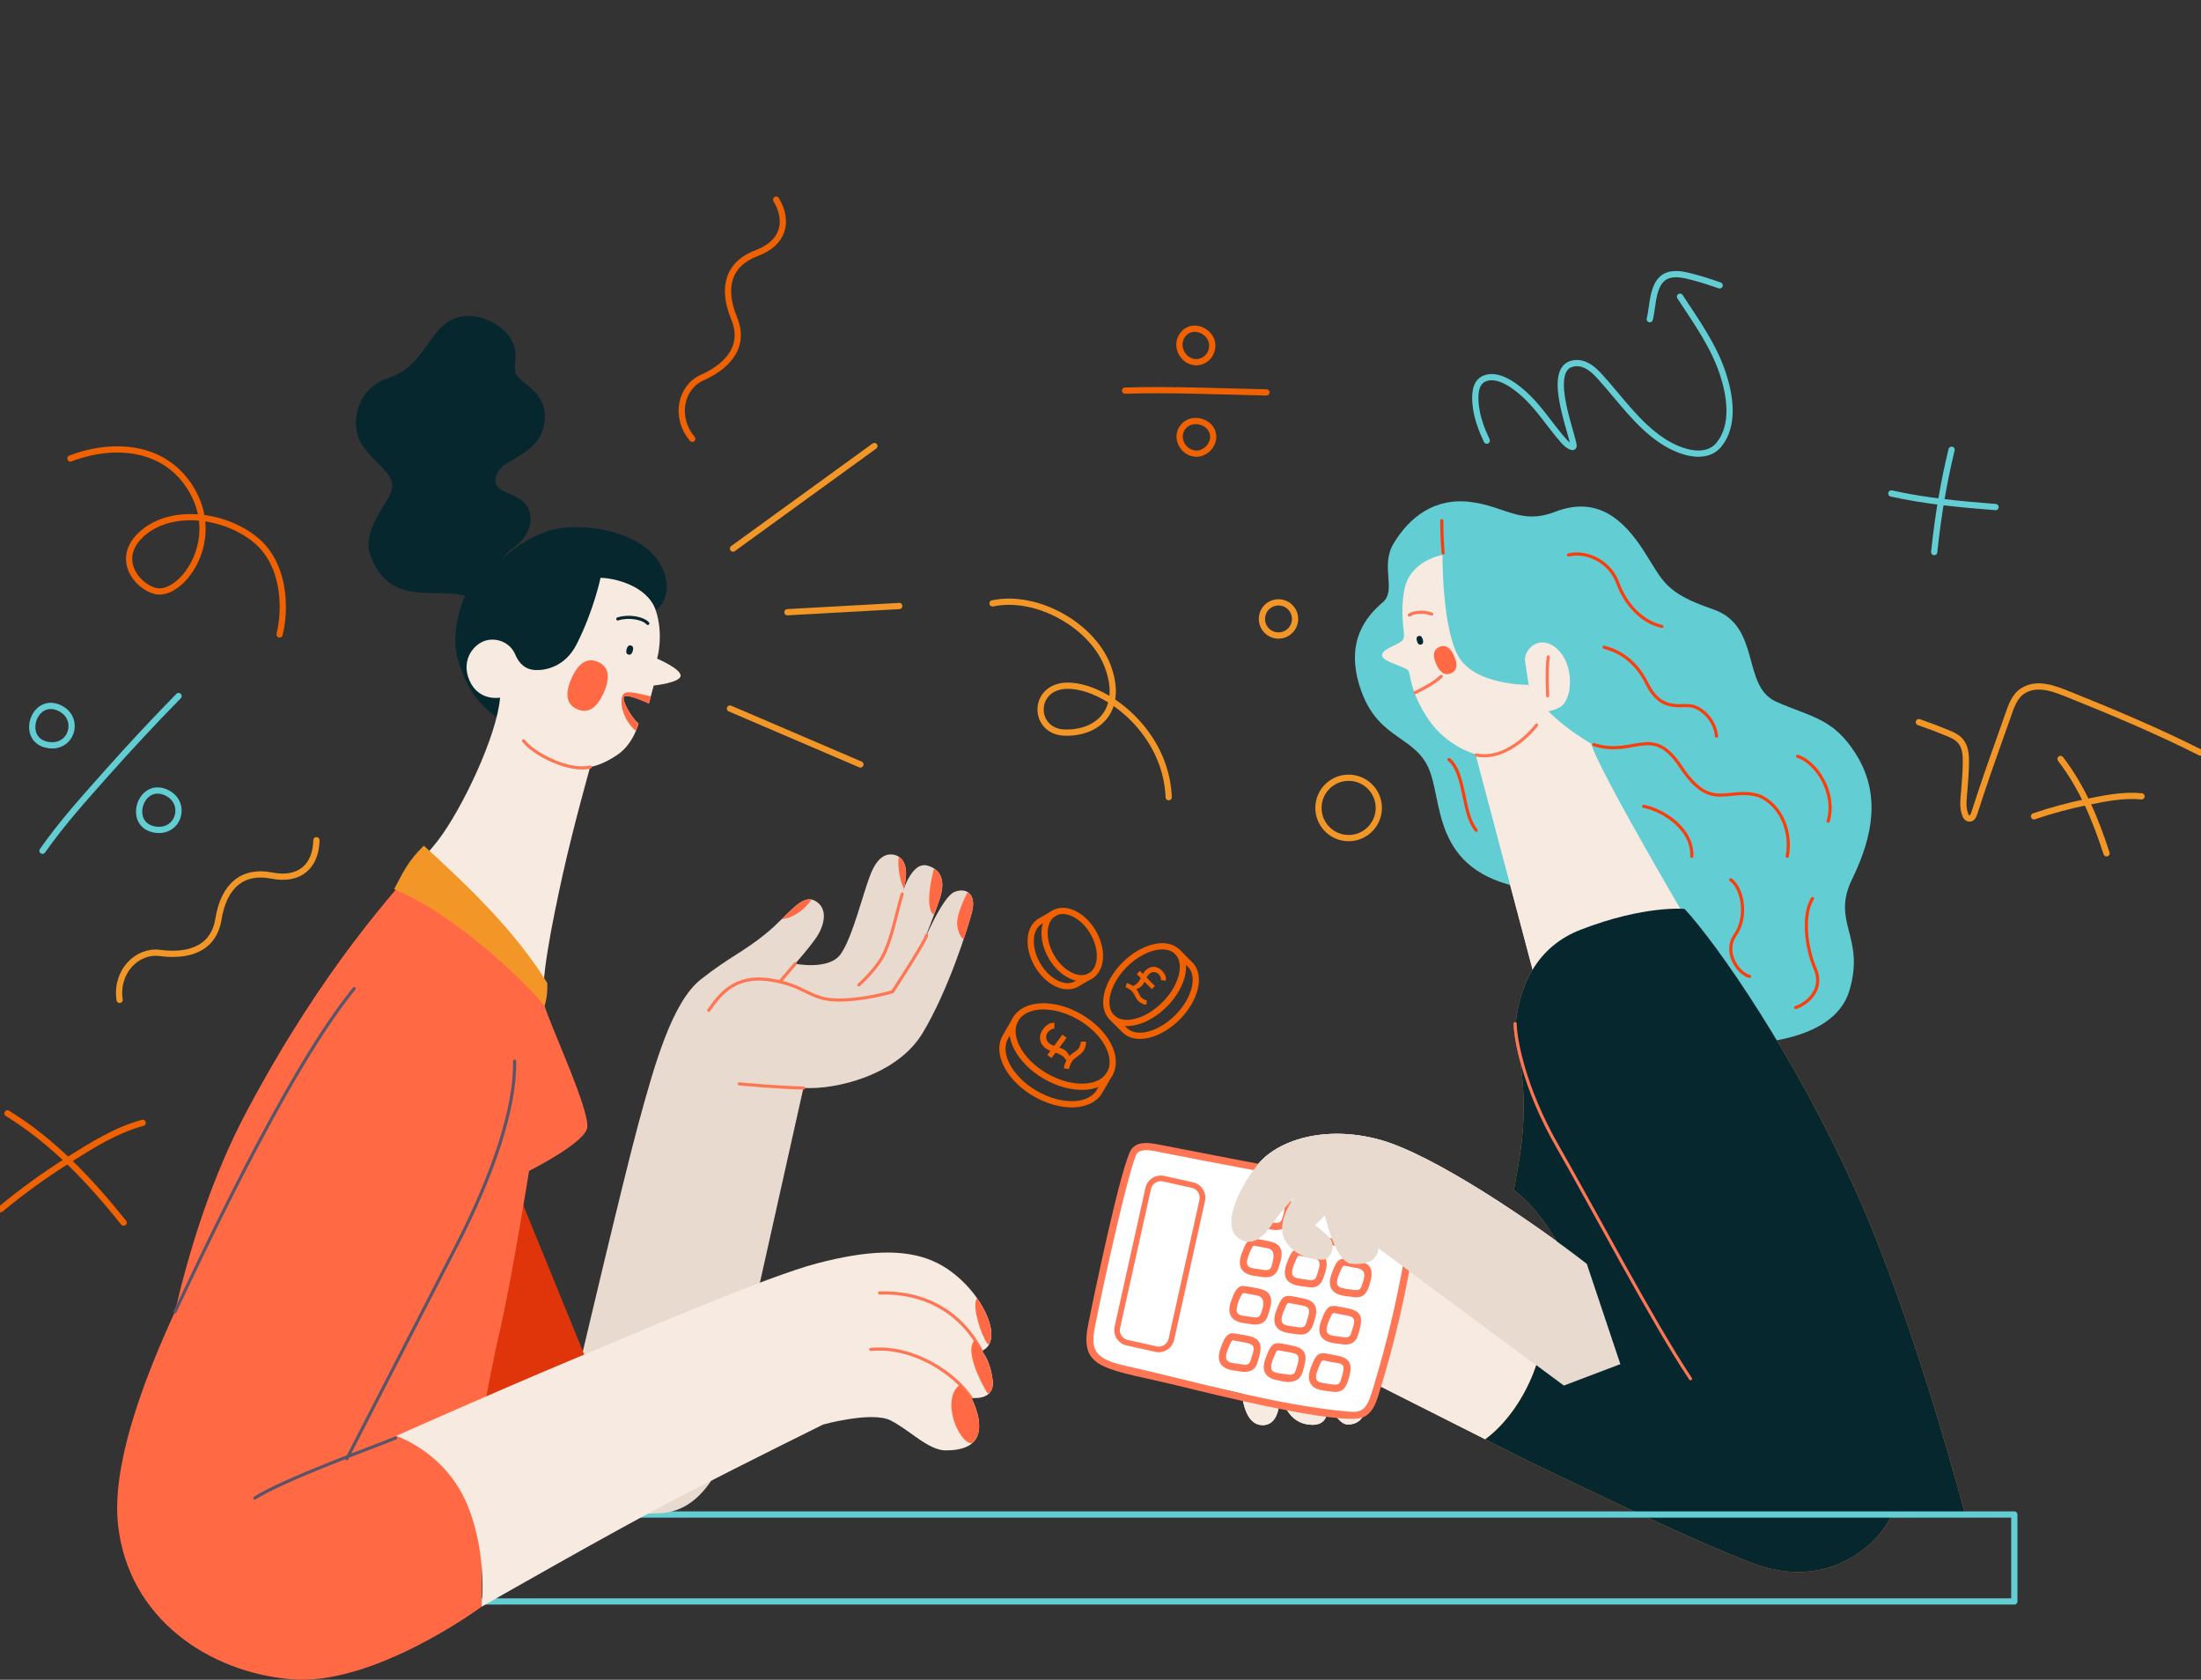
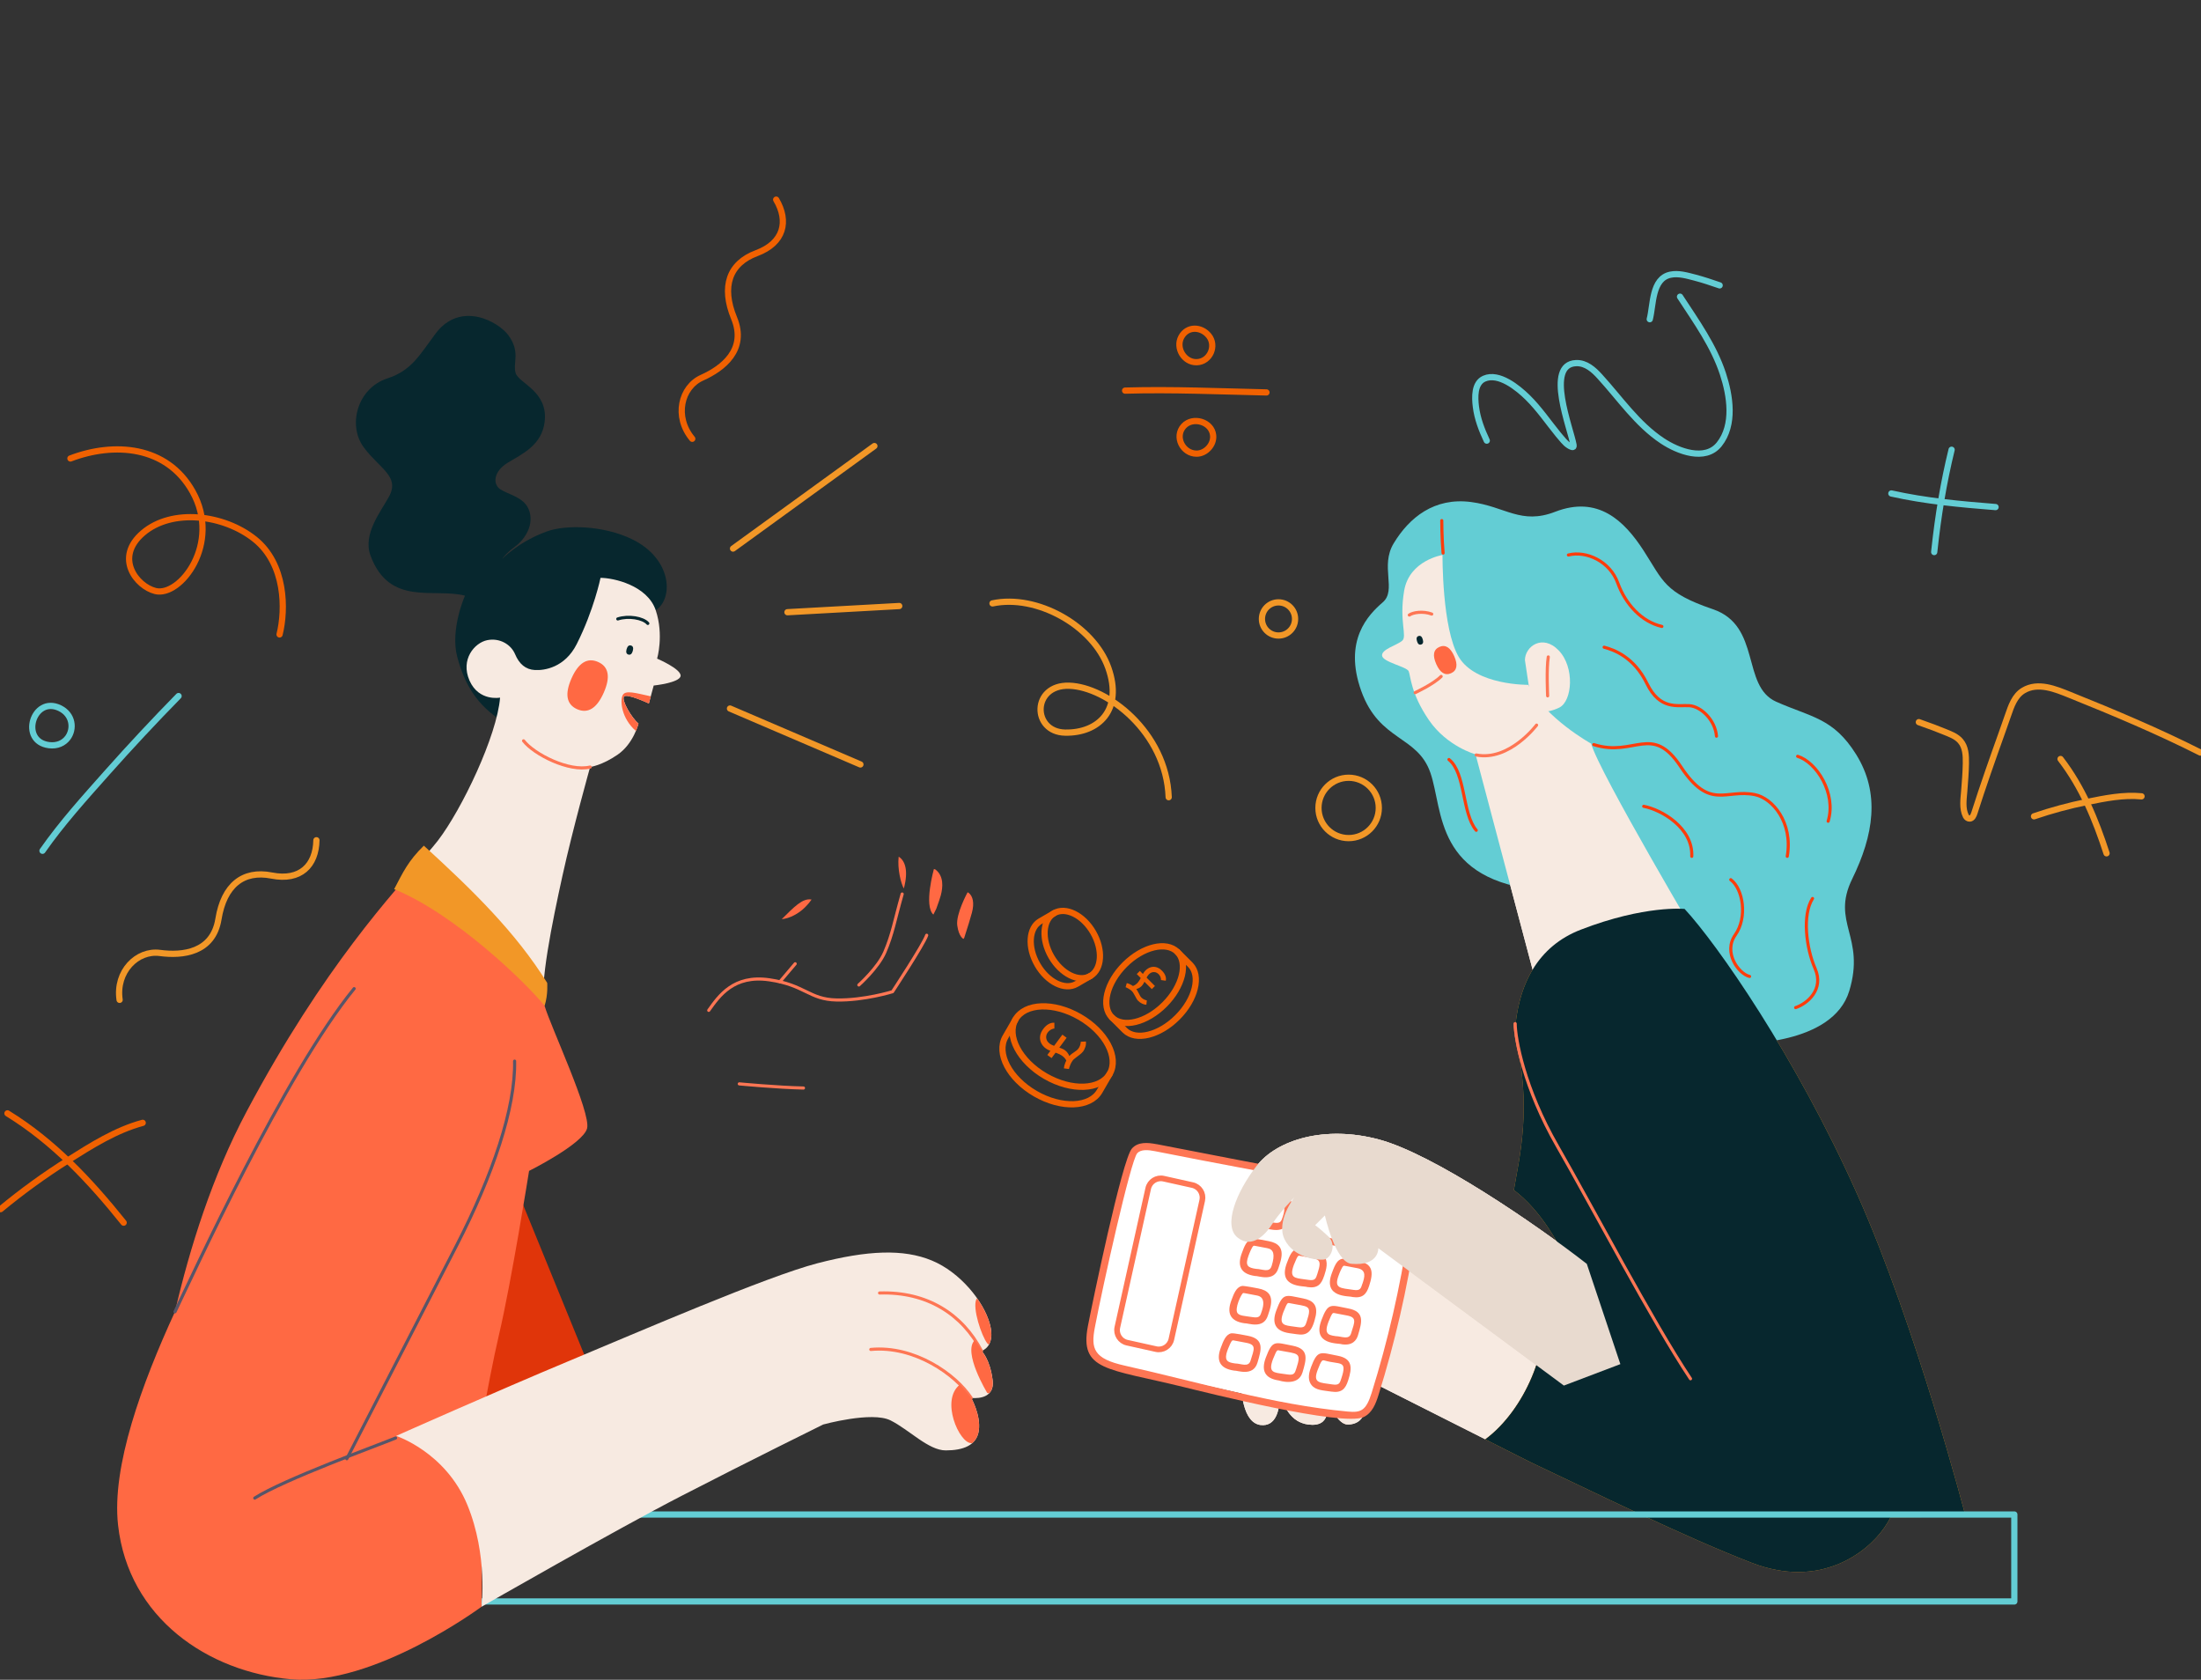
<svg xmlns="http://www.w3.org/2000/svg" width="363" height="277" viewBox="0 0 363 277" fill="none">
  <rect x="0" y="0" width="363" height="277" fill="#333333" stroke="none" />
  <g clip-path="url(#clip0_123_3347)">
    <path d="M208.34 235.015C210.679 234.943 211.138 232.025 211.089 229.476C211.62 231.84 212.858 234.517 215.728 234.91C219.562 235.433 219.136 231.944 218.613 229.983C219.273 231.816 220.655 234.967 222.367 234.91C225.687 234.806 225.687 231.052 225.261 227.411L244.971 237.354C251.515 232.483 255.679 222.306 254.457 215.305C246.571 211.591 234.538 206.744 225.478 206.744C210.776 206.744 205.559 215.152 204.835 223.343C204.112 231.534 205.696 235.103 208.34 235.015Z" fill="#F7EAE1" />
    <path d="M213.429 230.088C214.168 232.306 214.442 233.785 214.546 234.581C213.027 233.938 212.102 232.539 211.548 231.036V230.948L210.969 228.697L210.865 226.607C210.865 226.607 212.255 226.551 213.437 230.088H213.429Z" fill="#F2C1B4" />
    <path d="M237.512 225.707C239.465 226.953 240.084 231.848 239.779 234.661C238.227 233.713 237.327 230.843 237.512 225.707Z" fill="#F2C1B4" />
    <path d="M222.03 234.878C220.591 234.573 219.417 232.113 218.766 230.385L218.139 227.467C220.478 227.764 221.66 232.644 222.03 234.878Z" fill="#F2C1B4" />
-     <path d="M218.943 230.304C217.553 225.698 216.266 221.092 217.657 217.668C219.048 214.243 224.723 214.452 224.723 214.452" stroke="#FE7654" stroke-width="0.514" stroke-linecap="round" stroke-linejoin="round" />
+     <path d="M218.943 230.304C219.048 214.243 224.723 214.452 224.723 214.452" stroke="#FE7654" stroke-width="0.514" stroke-linecap="round" stroke-linejoin="round" />
    <path d="M211.121 229.662C210.157 222.596 209.835 217.885 212.303 215.209C214.763 212.532 217.231 211.993 217.231 211.993" stroke="#FE7654" stroke-width="0.514" stroke-linecap="round" stroke-linejoin="round" />
    <path d="M261.692 208.408C253.018 201.664 236.395 190.337 227.48 187.926C218.565 185.514 210.615 187.926 207.239 192.267C203.863 196.607 201.701 202.146 204.104 204.075C206.516 206.004 208.766 203.536 209.836 201.824C210.905 200.112 213.477 197.435 213.477 197.435C213.477 197.435 210.374 201.398 211.869 204.397C213.372 207.395 217.118 207.821 218.292 207.716C219.474 207.612 220.543 205.257 219.04 203.858C217.536 202.467 216.901 202.041 216.901 202.041L218.509 200.434C218.509 200.434 220.213 208.175 222.898 208.408C227.48 208.81 227.319 205.835 227.319 205.835L257.922 228.488L267.238 224.951L261.7 208.408H261.692Z" fill="#E8DACF" />
    <path d="M237.898 91.52C237.898 91.52 232.44 92.38 231.58 97.412C230.72 102.445 232.118 104.912 231.258 105.66C230.398 106.407 227.834 107.051 227.938 108.12C228.043 109.189 232.006 109.936 232.327 110.692C232.649 111.44 232.649 114.333 235.647 118.722C238.646 123.111 243.356 124.398 243.356 124.398L252.89 160.378L269.891 165.514L281.217 156.841C281.217 156.841 263.629 127.203 262.423 122.629C262.423 122.629 254.924 118.505 252.038 112.935C252.038 112.935 243.364 113.039 240.583 108.329C237.802 103.618 237.906 91.512 237.906 91.512L237.898 91.52Z" fill="#F7EAE1" />
    <path d="M239.313 111.022C240.294 110.588 240.47 109.639 239.835 108.2C239.2 106.761 238.38 106.247 237.392 106.681C236.411 107.115 236.234 108.064 236.869 109.503C237.504 110.941 238.324 111.456 239.313 111.022Z" fill="#FF6943" />
    <path d="M251.499 108.867C251.499 106.617 254.393 104.478 257.07 107.26C259.746 110.041 259.32 115.612 257.174 116.681C255.036 117.75 252.785 117.428 252.785 117.428L251.499 108.859V108.867Z" fill="#F7EAE1" />
    <path d="M208.34 235.015C210.679 234.943 211.138 232.025 211.089 229.476C211.62 231.84 212.858 234.517 215.728 234.91C219.562 235.433 219.136 231.944 218.613 229.983C219.273 231.816 220.655 234.967 222.367 234.91C225.687 234.806 225.687 231.052 225.261 227.411L244.971 237.354C251.515 232.483 255.679 222.306 254.457 215.305C246.571 211.591 234.538 206.744 225.478 206.744C210.776 206.744 205.559 215.152 204.835 223.343C204.112 231.534 205.696 235.103 208.34 235.015Z" fill="#F7EAE1" />
    <path d="M254.457 215.305C259.28 217.58 262.552 219.428 262.656 219.485C262.552 219.203 258.669 202.998 249.674 196.254C250.534 191.004 252.777 182.548 249.811 170.555C250.269 162.291 253.685 156.021 260.703 153.312C271.306 149.212 277.833 149.888 277.833 149.888C283.186 155.667 296.144 174.196 306.265 196.848C316.056 218.761 324.199 250.127 324.199 250.127L311.803 250.224C311.49 250.811 311.144 251.389 310.758 251.944C307.889 256.092 300.156 262.064 288.91 257.724C277.664 253.383 262.407 245.835 252.528 241.181L244.956 237.362C251.499 232.491 255.663 222.314 254.441 215.313L254.457 215.305Z" fill="#F29727" />
    <path d="M218.943 230.304C217.553 225.698 216.266 221.092 217.657 217.668C219.048 214.243 224.723 214.452 224.723 214.452" stroke="#FE7654" stroke-width="0.482" stroke-linecap="round" stroke-linejoin="round" />
    <path d="M211.121 229.662C210.157 222.596 209.835 217.885 212.303 215.209C214.763 212.532 217.231 211.993 217.231 211.993" stroke="#FE7654" stroke-width="0.482" stroke-linecap="round" stroke-linejoin="round" />
    <path d="M213.268 197.749C215.945 193.143 217.978 190.249 221.194 190.04" stroke="#FE7654" stroke-width="0.482" stroke-linecap="round" stroke-linejoin="round" />
    <path d="M218.509 200.217C217.544 196.471 218.404 193.151 219.9 192.612" stroke="#FE7654" stroke-width="0.482" stroke-linecap="round" stroke-linejoin="round" />
    <path d="M237.681 111.544C236.395 112.831 233.396 114.221 233.396 114.221" stroke="#FE7654" stroke-width="0.482" stroke-linecap="round" stroke-linejoin="round" />
    <path d="M255.349 108.33C255.028 110.259 255.245 114.752 255.245 114.752" stroke="#FE7654" stroke-width="0.482" stroke-linecap="round" stroke-linejoin="round" />
    <path d="M278.806 227.362C272.544 217.965 262.424 198.689 256.877 189.051C251.33 179.413 249.892 171.222 249.892 168.81" stroke="#FE7654" stroke-width="0.482" stroke-linecap="round" stroke-linejoin="round" />
    <path d="M243.46 124.502C248.919 125.571 253.42 119.575 253.42 119.575" stroke="#FE7654" stroke-width="0.482" stroke-linecap="round" stroke-linejoin="round" />
    <path d="M236.129 101.263C234.682 100.724 233.026 100.997 232.432 101.423" stroke="#FE7654" stroke-width="0.482" stroke-linecap="round" stroke-linejoin="round" />
    <path d="M238.967 125.25C241.748 127.5 241.105 134.14 243.469 136.921" stroke="#FD3C0B" stroke-width="0.482" stroke-linecap="round" stroke-linejoin="round" />
    <path d="M227.343 205.618C226.379 204.115 224.988 200.208 224.988 200.208C224.988 200.208 226.113 202.781 231.363 205.827" stroke="#FE7654" stroke-width="0.482" stroke-linecap="round" stroke-linejoin="round" />
    <path d="M234.377 106.287C234.698 106.198 234.787 105.909 234.65 105.443C234.514 104.977 234.288 104.784 233.967 104.88C233.645 104.969 233.557 105.258 233.694 105.724C233.83 106.19 234.055 106.383 234.377 106.287Z" fill="#07272E" />
    <path d="M241.837 116.825C247.054 119.398 253.051 118.988 253.742 112.509" stroke="#07272E" stroke-width="0.965" stroke-linecap="round" stroke-linejoin="round" />
    <path d="M237.021 115.339C237.021 116.914 238.3 118.192 239.875 118.192C241.451 118.192 242.729 116.914 242.729 115.339C242.729 113.763 241.451 112.485 239.875 112.485C238.3 112.485 237.021 113.763 237.021 115.339Z" fill="#07272E" />
    <path d="M251.74 110.805C251.74 112.268 252.713 113.457 253.911 113.457C255.108 113.457 256.081 112.268 256.081 110.805C256.081 109.342 255.108 108.152 253.911 108.152C252.713 108.152 251.74 109.342 251.74 110.805Z" fill="#07272E" />
    <path d="M261.692 208.408C253.018 201.664 236.395 190.337 227.48 187.926C218.565 185.514 210.615 187.926 207.239 192.267C203.863 196.607 201.701 202.146 204.104 204.075C206.516 206.004 208.766 203.536 209.836 201.824C210.905 200.112 213.477 197.435 213.477 197.435C213.477 197.435 210.374 201.398 211.869 204.397C213.372 207.395 217.118 207.821 218.292 207.716C219.474 207.612 220.543 205.257 219.04 203.858C217.536 202.467 216.901 202.041 216.901 202.041L218.509 200.434C218.509 200.434 220.213 208.175 222.898 208.408C227.48 208.81 227.319 205.835 227.319 205.835L257.922 228.488L267.238 224.951L261.7 208.408H261.692Z" fill="#E8DACF" />
    <path d="M242.657 82.791C236.531 81.971 232.408 85.379 229.859 89.592C227.56 93.394 230.398 97.3 228.043 99.334C225.687 101.368 221.507 105.596 224.506 113.948C227.504 122.3 233.766 121.231 235.912 127.445C238.059 133.658 236.555 145.274 254.602 146.882L286.997 172.098C286.997 172.098 302.254 172.42 304.987 163.425C307.72 154.43 301.932 152.179 305.469 144.952C309.006 137.726 310.131 130.821 306.112 124.39C302.358 118.385 298.725 118.289 292.937 115.717C287.158 113.144 290.526 103.185 282.495 100.46C274.465 97.727 274.304 95.797 271.089 90.822C267.873 85.846 263.541 81.666 256.475 84.399C250.832 86.577 248.284 83.539 242.657 82.791Z" fill="#63CDD4" />
    <path d="M237.898 91.52C237.898 91.52 232.44 92.38 231.58 97.412C230.72 102.445 232.118 104.912 231.258 105.66C230.398 106.407 227.834 107.051 227.938 108.12C228.043 109.189 232.006 109.936 232.327 110.692C232.649 111.44 232.649 114.333 235.647 118.722C238.646 123.111 243.356 124.398 243.356 124.398L252.89 160.378L269.891 165.514L281.217 156.841C281.217 156.841 263.629 127.203 262.423 122.629C262.423 122.629 254.924 118.505 252.038 112.935C252.038 112.935 243.364 113.039 240.583 108.329C237.802 103.618 237.906 91.512 237.906 91.512L237.898 91.52Z" fill="#F7EAE1" />
    <path d="M239.313 111.022C240.294 110.588 240.47 109.639 239.835 108.2C239.2 106.761 238.38 106.247 237.392 106.681C236.411 107.115 236.234 108.064 236.869 109.503C237.504 110.941 238.324 111.456 239.313 111.022Z" fill="#FF6943" />
    <path d="M251.499 108.867C251.499 106.617 254.393 104.478 257.07 107.26C259.746 110.041 259.32 115.612 257.174 116.681C255.036 117.75 252.785 117.428 252.785 117.428L251.499 108.859V108.867Z" fill="#F7EAE1" />
    <path d="M254.457 215.305C259.28 217.58 262.552 219.428 262.656 219.485C262.552 219.203 258.669 202.998 249.674 196.254C250.534 191.004 252.777 182.548 249.811 170.555C250.269 162.291 253.685 156.021 260.703 153.312C271.306 149.212 277.833 149.888 277.833 149.888C283.186 155.667 296.144 174.196 306.265 196.848C316.056 218.761 324.199 250.127 324.199 250.127L311.803 250.224C311.49 250.811 311.144 251.389 310.758 251.944C307.889 256.092 300.156 262.064 288.91 257.724C277.664 253.383 262.407 245.835 252.528 241.181L244.956 237.362C251.499 232.491 255.663 222.314 254.441 215.313L254.457 215.305Z" fill="#07272E" />
    <path d="M234.377 106.287C234.698 106.198 234.787 105.909 234.65 105.443C234.514 104.977 234.288 104.784 233.967 104.88C233.645 104.969 233.557 105.258 233.694 105.724C233.83 106.19 234.055 106.383 234.377 106.287Z" fill="#07272E" />
    <path d="M163.687 99.503C170.97 97.944 180.318 103.153 182.786 110.114C185.254 117.075 181.162 120.918 175.672 120.813C170.182 120.717 170.134 112.887 176.339 113.08C182.545 113.265 192.336 120.701 192.746 131.464" stroke="#F29727" stroke-width="1.029" stroke-linecap="round" stroke-linejoin="round" />
    <path d="M222.424 138.207C225.172 138.207 227.4 135.98 227.4 133.232C227.4 130.484 225.172 128.256 222.424 128.256C219.676 128.256 217.448 130.484 217.448 133.232C217.448 135.98 219.676 138.207 222.424 138.207Z" stroke="#F29727" stroke-width="1.029" stroke-linecap="round" stroke-linejoin="round" />
    <path d="M208.123 102.067C208.123 103.578 209.345 104.8 210.856 104.8C212.367 104.8 213.589 103.578 213.589 102.067C213.589 100.555 212.367 99.334 210.856 99.334C209.345 99.334 208.123 100.555 208.123 102.067Z" stroke="#F29727" stroke-width="1.029" stroke-linecap="round" stroke-linejoin="round" />
    <path d="M219.578 206.535C219.313 207.179 218.814 207.669 218.292 207.709C217.271 207.806 214.313 207.492 212.568 205.45C213.83 205.097 218.091 205.563 219.578 206.535Z" fill="#F2C1B4" />
    <path d="M237.954 195.426C238.766 196.929 239.055 199.662 237.472 202.676C237.222 203.151 236.997 203.569 236.796 203.939C235.14 202.387 235.993 198.882 237.954 195.426Z" fill="#F2C1B4" />
    <path d="M213.268 197.749C215.945 193.143 217.978 190.249 221.194 190.04" stroke="#FE7654" stroke-width="0.514" stroke-linecap="round" stroke-linejoin="round" />
    <path d="M218.509 200.217C217.544 196.471 218.404 193.151 219.9 192.612" stroke="#FE7654" stroke-width="0.514" stroke-linecap="round" stroke-linejoin="round" />
    <path d="M237.681 111.544C236.395 112.831 233.396 114.221 233.396 114.221" stroke="#FE7654" stroke-width="0.514" stroke-linecap="round" stroke-linejoin="round" />
    <path d="M255.349 108.33C255.028 110.259 255.245 114.752 255.245 114.752" stroke="#FE7654" stroke-width="0.514" stroke-linecap="round" stroke-linejoin="round" />
    <path d="M278.806 227.362C272.544 217.965 262.424 198.689 256.877 189.051C251.33 179.413 249.892 171.222 249.892 168.81" stroke="#FE7654" stroke-width="0.514" stroke-linecap="round" stroke-linejoin="round" />
    <path d="M243.46 124.502C248.919 125.571 253.42 119.575 253.42 119.575" stroke="#FE7654" stroke-width="0.514" stroke-linecap="round" stroke-linejoin="round" />
    <path d="M236.129 101.263C234.682 100.724 233.026 100.997 232.432 101.423" stroke="#FE7654" stroke-width="0.514" stroke-linecap="round" stroke-linejoin="round" />
    <path d="M262.849 122.79C269.594 124.928 272.423 119.213 277.198 126.431C282.013 133.714 284.585 130.072 289.408 131.037C292.351 131.624 295.727 135.643 294.762 141.214" stroke="#FD3C0B" stroke-width="0.514" stroke-linecap="round" stroke-linejoin="round" />
    <path d="M264.561 106.729C266.169 107.156 269.489 108.337 271.627 112.726C273.765 117.115 276.659 116.263 278.588 116.368C280.518 116.472 282.873 118.723 283.09 121.4" stroke="#FD3C0B" stroke-width="0.514" stroke-linecap="round" stroke-linejoin="round" />
    <path d="M238.002 91.199C237.785 88.74 237.785 85.846 237.785 85.846" stroke="#FD3C0B" stroke-width="0.514" stroke-linecap="round" stroke-linejoin="round" />
    <path d="M258.669 91.521C261.668 90.773 265.526 92.59 266.804 96.127C268.091 99.664 270.767 102.549 274.087 103.305" stroke="#FD3C0B" stroke-width="0.514" stroke-linecap="round" stroke-linejoin="round" />
    <path d="M296.474 124.719C299.577 125.684 302.897 130.82 301.506 135.426" stroke="#FD3C0B" stroke-width="0.514" stroke-linecap="round" stroke-linejoin="round" />
    <path d="M285.445 145.065C287.479 146.568 288.227 151.279 286.193 154.164C284.159 157.058 286.731 160.587 288.548 161.021" stroke="#FD3C0B" stroke-width="0.514" stroke-linecap="round" stroke-linejoin="round" />
    <path d="M298.934 148.167C297.221 150.844 297.865 156.302 299.36 159.735C300.863 163.159 298.074 165.514 296.144 166.158" stroke="#FD3C0B" stroke-width="0.514" stroke-linecap="round" stroke-linejoin="round" />
    <path d="M271.089 132.967C273.982 133.506 279.224 136.504 279.015 141.215" stroke="#FD3C0B" stroke-width="0.514" stroke-linecap="round" stroke-linejoin="round" />
    <path d="M238.967 125.25C241.748 127.5 241.105 134.14 243.469 136.921" stroke="#FD3C0B" stroke-width="0.514" stroke-linecap="round" stroke-linejoin="round" />
    <path d="M227.343 205.618C226.379 204.115 224.988 200.208 224.988 200.208C224.988 200.208 226.113 202.781 231.363 205.827" stroke="#FE7654" stroke-width="0.514" stroke-linecap="round" stroke-linejoin="round" />
    <path d="M332.213 249.75H50.979V264.09H332.213V249.75Z" stroke="#63CDD4" stroke-width="1.029" stroke-linecap="round" stroke-linejoin="round" />
-     <path d="M95.456 225.69C95.456 225.69 102.795 194.445 105.36 185.048C107.924 175.659 110.826 165.241 115.609 161.487C120.392 157.733 122.61 156.994 126.364 153.915C130.118 150.844 132.168 147.315 134.443 148.561C136.718 149.815 135.922 152.774 134.555 154.711C133.189 156.648 131.139 158.923 131.139 158.923C131.139 158.923 136.718 160.064 138.655 157.331C140.592 154.598 142.296 147.428 143.55 144.237C144.804 141.045 146.396 140.595 147.763 141.045C149.129 141.504 150.15 143.32 148.783 147.42C148.783 147.42 150.262 141.954 152.996 142.75C155.729 143.545 155.616 145.941 155.158 147.645C154.7 149.349 152.2 155.611 152.2 155.611C152.2 155.611 155.391 147.87 157.433 147.074C159.483 146.278 161.074 147.532 160.278 150.491C159.483 153.449 156.412 163.24 152.2 170.297C147.988 177.355 137.747 179.743 132.506 179.405L123.398 220.16C123.398 220.16 122.602 248.849 108.945 249.533C95.287 250.216 91.758 248.624 91.758 248.624L95.456 225.682V225.69Z" fill="#E8DACF" />
    <path d="M85.73 197.347L97.506 226.205L75.143 242.089L85.73 197.347Z" fill="#E0350A" />
    <path d="M108.181 100.62C111.172 98.57 110.745 92.083 104.25 88.924C99.54 86.633 93.334 86.488 90.167 87.646C85.472 89.35 82.828 92.171 82.828 92.171C82.828 92.171 83.342 91.319 84.966 90.121C86.59 88.924 88.214 86.448 87.185 83.972C86.365 81.995 83.937 81.585 82.571 80.725C81.204 79.872 81.373 77.734 83.768 76.287C86.164 74.84 89.371 73.401 89.829 69.543C90.424 64.503 85.561 63.225 85.046 61.521C84.532 59.816 85.899 58.104 83.849 55.291C82.209 53.04 75.939 49.543 71.839 55.01C69.179 58.562 67.9 61.095 63.873 62.405C58.978 63.996 57.258 70.09 60.007 73.787C62.627 77.316 65.963 78.538 64.171 81.866C62.836 84.35 59.79 88.04 61.1 91.601C64.219 100.081 71.622 96.898 76.686 98.232C76.686 98.232 74.211 103.779 75.408 108.305C76.606 112.83 78.656 116.327 82.924 118.98C82.924 118.98 92.056 112.493 97.353 108.305C102.651 104.125 108.197 100.62 108.197 100.62H108.181Z" fill="#07272E" />
    <path d="M19.726 164.88C19.042 160.21 22.628 156.649 26.373 157.147C30.119 157.645 35.127 157.107 36.028 151.56C36.928 146.014 40.071 143.449 44.806 144.382C49.548 145.322 52.113 142.702 52.185 138.562" stroke="#F29727" stroke-width="1.029" stroke-linecap="round" stroke-linejoin="round" />
    <path d="M114.17 72.357C111.139 68.731 112.321 63.828 115.778 62.284C119.226 60.741 123.213 57.662 121.067 52.461C118.929 47.261 120.255 43.434 124.781 41.746C129.306 40.058 130.118 36.481 128.012 32.92" stroke="#F06101" stroke-width="1.029" stroke-linecap="round" stroke-linejoin="round" />
    <path d="M112.249 111.456C112.136 112.598 107.811 113.048 107.811 113.048C107.811 113.048 107.241 115.21 107.015 116.006C107.015 116.006 103.374 114.302 102.916 114.865C102.458 115.435 104.17 118.394 105.303 119.31C105.303 119.31 104.507 122.614 101.887 124.43C99.266 126.247 97.329 126.48 97.329 126.48C97.329 126.48 94.484 136.609 92.779 144.35C91.075 152.091 88.905 162.677 89.821 165.861C86.445 157.139 75.73 145.933 70.36 140.853C71.116 139.977 71.743 139.237 72.233 138.602C76.156 133.482 81.968 121.36 82.474 115.042C82.474 115.042 78.977 115.725 77.434 112.228C75.899 108.723 78.286 105.998 80.336 105.572C82.386 105.146 84.267 106.255 84.95 107.879C85.633 109.503 86.686 110.411 88.222 110.492C89.757 110.58 93.149 110.106 95.111 106.223C97.956 100.588 99.041 95.291 99.041 95.291C101.204 95.291 106.782 96.545 108.149 100.645C109.515 104.744 108.374 108.611 108.374 108.611C108.374 108.611 112.361 110.315 112.249 111.456Z" fill="#F7EAE1" />
    <path d="M95.191 116.954C93.43 116.175 93.109 114.47 94.25 111.882C95.392 109.302 96.863 108.385 98.631 109.157C100.4 109.929 100.713 111.641 99.572 114.229C98.43 116.81 96.959 117.726 95.191 116.954Z" fill="#FF6943" />
    <path d="M103.64 107.943C103.302 107.846 103.205 107.541 103.342 107.051C103.487 106.552 103.728 106.351 104.066 106.448C104.403 106.544 104.5 106.85 104.363 107.34C104.226 107.83 103.977 108.039 103.64 107.943Z" fill="#07272E" />
    <path d="M107.015 116.013C107.096 115.732 107.216 115.29 107.337 114.832C104.821 114.277 103.133 113.755 102.691 114.647C102.241 115.547 102.466 118.441 104.877 120.547C105.183 119.824 105.303 119.317 105.303 119.317C104.162 118.409 102.458 115.451 102.916 114.88C103.374 114.309 107.015 116.021 107.015 116.021V116.013Z" fill="#FF6943" />
    <path d="M89.821 165.876C86.445 157.155 75.73 145.949 70.36 140.869C65.023 147.018 53.359 159.421 40.642 183.352C35.023 193.923 31.301 205.771 28.85 216.326C23.383 228.215 18.4 241.832 19.469 251.478C21.173 266.847 34.324 275.722 47.981 276.92C61.639 278.117 79.403 264.966 79.403 264.966C79.403 264.966 79.572 262.579 79.403 254.042C79.331 250.594 78.455 247.957 77.434 246.028C77.916 243.102 80.457 227.909 82.305 220.064C84.355 211.358 87.257 193.087 87.257 193.087C87.257 193.087 96.14 188.649 96.823 186.085C97.506 183.529 90.73 169.068 89.821 165.876Z" fill="#FF6943" />
    <path d="M65.352 236.791C65.352 236.791 73.495 239.46 77.08 248.174C80.497 256.486 79.412 264.966 79.412 264.966C79.412 264.966 101.437 252.33 112.369 246.695C123.294 241.06 135.761 234.91 135.761 234.91C135.761 234.91 143.784 232.692 146.862 234.227C149.941 235.762 153.124 239.179 155.97 239.179C158.816 239.179 161.09 238.383 161.436 235.875C161.782 233.367 160.182 230.521 160.182 230.521C160.182 230.521 164.169 231.092 163.711 227.563C163.253 224.034 161.886 222.78 161.886 222.78C161.886 222.78 164.274 222.097 163.253 218.343C162.232 214.589 158.357 209.806 153.687 207.869C149.017 205.932 143.1 206.165 134.789 208.327C126.477 210.49 105.416 219.597 93.696 224.493C81.976 229.388 65.352 236.783 65.352 236.783V236.791Z" fill="#F7EAE1" />
    <path d="M97.337 126.488C93.865 127.34 88.061 124.382 86.349 122.163" stroke="#FE7654" stroke-width="0.514" stroke-linecap="round" stroke-linejoin="round" />
    <path d="M58.407 163.03C46.968 177.033 31.743 210.369 28.857 216.325" stroke="#585568" stroke-width="0.514" stroke-linecap="round" stroke-linejoin="round" />
    <path d="M84.87 174.984C85.038 182.669 81.284 193.77 75.304 205.377C69.331 216.985 57.201 240.554 57.201 240.554" stroke="#585568" stroke-width="0.514" stroke-linecap="round" stroke-linejoin="round" />
    <path d="M42.017 247.041C46.8 243.97 62.338 238.335 65.24 237.137" stroke="#585568" stroke-width="0.514" stroke-linecap="round" stroke-linejoin="round" />
    <path d="M131.147 158.931L128.639 161.889" stroke="#FE7654" stroke-width="0.514" stroke-linecap="round" stroke-linejoin="round" />
    <path d="M116.887 166.615C118.591 164.228 120.987 160.723 126.879 161.575C132.771 162.427 133.454 164.823 137.98 164.903C142.506 164.992 147.2 163.537 147.2 163.537C147.2 163.537 152.321 155.763 152.835 154.228" stroke="#FE7654" stroke-width="0.514" stroke-linecap="round" stroke-linejoin="round" />
    <path d="M101.887 102.067C103.648 101.496 106.043 101.898 106.839 102.807" stroke="#07272E" stroke-width="0.514" stroke-linecap="round" stroke-linejoin="round" />
    <path d="M148.791 147.428C147.537 151.841 147.224 154.019 145.914 157.05C144.804 159.614 141.645 162.428 141.645 162.428" stroke="#FE7654" stroke-width="0.514" stroke-linecap="round" stroke-linejoin="round" />
    <path d="M132.513 179.421C128.245 179.333 121.927 178.738 121.927 178.738" stroke="#FE7654" stroke-width="0.514" stroke-linecap="round" stroke-linejoin="round" />
    <path d="M160.174 230.529C157.609 226.631 150.785 221.848 143.615 222.531" stroke="#FE7654" stroke-width="0.514" stroke-linecap="round" stroke-linejoin="round" />
    <path d="M161.878 222.788C158.719 216.727 152.915 212.973 145.062 213.223" stroke="#FE7654" stroke-width="0.514" stroke-linecap="round" stroke-linejoin="round" />
    <path d="M161.026 214.252C160.343 215.707 161.878 220.313 162.819 221.511L163.084 221.768C163.478 221.101 163.703 220.04 163.245 218.352C162.883 217.009 162.151 215.538 161.155 214.115L161.026 214.252Z" fill="#FF6943" />
    <path d="M160.174 230.53C160.174 230.53 160.174 230.53 160.19 230.53C159.242 229.356 158.301 228.335 158.301 228.335C155.054 230.9 158.213 237.982 160.182 237.982L160.319 238.006C160.914 237.499 161.307 236.808 161.436 235.876C161.774 233.368 160.182 230.522 160.182 230.522L160.174 230.53Z" fill="#FF6943" />
    <path d="M163.703 227.571C163.245 224.042 161.878 222.788 161.878 222.788C161.878 222.788 161.918 222.78 161.975 222.756L160.769 220.996C158.719 222.957 162.819 229.701 162.819 229.701L163.116 229.79C163.566 229.34 163.839 228.648 163.703 227.571Z" fill="#FF6943" />
    <path d="M159.764 147.235L159.579 147.146C159.579 147.146 157.618 150.732 157.875 152.613C158.132 154.494 158.896 154.831 158.896 154.831L159.016 154.679C159.619 152.854 160.053 151.383 160.294 150.507C160.728 148.883 160.447 147.782 159.764 147.243V147.235Z" fill="#FF6943" />
    <path d="M154.258 143.368L154.025 143.304C154.025 143.304 152.32 149.365 153.936 150.82L154.418 149.856C154.756 148.931 155.029 148.127 155.158 147.661C155.528 146.27 155.672 144.438 154.25 143.368H154.258Z" fill="#FF6943" />
    <path d="M133.848 148.344C132.369 148.047 130.914 149.622 128.928 151.576C130.231 151.471 131.774 150.619 132.739 149.647C133.293 149.092 133.631 148.666 133.848 148.344Z" fill="#FF6943" />
    <path d="M148.213 141.271C147.98 143.297 148.598 145.716 149.065 146.52C149.877 143.49 149.234 141.898 148.213 141.271Z" fill="#FF6943" />
    <path d="M120.898 90.46L144.209 73.555" stroke="#F29727" stroke-width="1.029" stroke-linecap="round" stroke-linejoin="round" />
    <path d="M129.869 100.957L148.309 99.936" stroke="#F29727" stroke-width="1.029" stroke-linecap="round" stroke-linejoin="round" />
    <path d="M120.392 116.842L141.903 126.062" stroke="#F29727" stroke-width="1.029" stroke-linecap="round" stroke-linejoin="round" />
    <path d="M11.615 75.604C18.785 72.871 27.499 73.458 31.767 81.071C36.55 89.607 29.718 98.49 25.618 97.461C22.563 96.697 18.785 91.995 23.568 87.895C28.351 83.796 36.888 84.825 42.008 88.916C47.129 93.016 47.129 100.524 46.108 104.623" stroke="#F06101" stroke-width="1.029" stroke-linecap="round" stroke-linejoin="round" />
    <path d="M65.007 146.632C75.079 150.732 86.751 162.058 89.821 165.868C90.416 163.963 90.247 162.082 90.247 162.082C85.087 153.794 78.053 146.889 69.902 139.454C67.29 142.002 66.462 143.867 65.007 146.624V146.632Z" fill="#F29727" />
    <path d="M185.848 192.339L179.77 219.685C179.237 222.086 180.751 224.465 183.151 224.999L221.61 233.546C224.011 234.08 226.389 232.566 226.923 230.165L233.001 202.818C233.534 200.417 232.021 198.038 229.62 197.505L191.161 188.958C188.761 188.424 186.382 189.938 185.848 192.339Z" fill="white" />
    <path d="M190.728 188.681C189.289 188.4 187.681 188.263 186.677 189.405C185.061 191.221 180.117 215.047 179.418 218.697C178.011 226.076 182.625 225.642 195.141 228.713C198.815 229.613 221.435 235.296 224.892 233.681C226.322 233.013 226.901 231.47 227.343 230.071C230.052 221.406 232.094 212.539 233.436 203.544C233.678 201.945 233.83 200.401 233.123 199.011C231.547 195.924 231.298 196.599 190.736 188.673L190.728 188.681ZM232.263 203.376C230.936 212.25 228.887 221.149 226.21 229.718C225.285 232.676 224.409 232.973 222.271 232.772C209.98 231.639 197.496 227.877 185.471 225.192C180.342 224.051 179.908 222.387 180.567 218.914C181.862 212.138 186.476 191.39 187.553 190.184C188.164 189.493 189.386 189.622 190.495 189.839C231.756 198.022 233.308 196.302 232.255 203.368L232.263 203.376Z" fill="#FE7654" />
    <path d="M203.067 219.871C202.127 220.064 201.733 221.213 201.347 222.234C200.567 224.3 201.106 225.675 203.541 226.02C204.04 225.956 206.66 227.073 207.384 224.726C208.059 222.499 208.525 220.795 205.776 220.273C205.776 220.273 203.445 219.798 203.067 219.871ZM206.25 224.372C205.897 225.538 204.707 224.855 203.686 224.839C202.553 224.678 202.006 224.445 202.263 223.263C202.376 222.757 202.713 221.977 202.906 221.567C203.204 220.932 203.308 221.012 203.606 221.069L205.551 221.438C207.239 221.76 206.845 222.467 206.25 224.372Z" fill="#FE7654" />
    <path d="M204.804 212.074C203.863 212.267 203.469 213.408 203.083 214.437C202.312 216.495 202.842 217.877 205.254 218.215C205.776 218.143 208.389 219.276 209.112 216.921C209.233 216.519 209.418 216.045 209.538 215.49C209.964 213.577 209.12 212.773 207.505 212.468C207.505 212.468 205.173 211.993 204.796 212.066L204.804 212.074ZM208.107 216.197C207.858 216.945 207.786 217.387 206.636 217.21C205.23 217.001 204.458 216.985 204.112 216.559C203.534 215.836 204.755 213.287 205.037 213.231C205.125 213.215 205.181 213.231 207.288 213.633C207.722 213.713 208.847 213.995 208.107 216.197Z" fill="#FE7654" />
    <path d="M206.532 204.276C205.591 204.469 205.19 205.618 204.812 206.639C204.032 208.705 204.587 210.08 206.982 210.417C207.497 210.353 210.117 211.486 210.841 209.123C210.961 208.721 211.146 208.247 211.267 207.692C211.693 205.787 210.849 204.983 209.233 204.67C209.233 204.67 206.902 204.195 206.524 204.268L206.532 204.276ZM209.715 208.777C209.361 209.943 208.172 209.26 207.151 209.244C205.808 209.051 205.294 208.721 205.921 207.049C206.017 206.784 206.5 205.49 206.773 205.433C206.862 205.417 206.918 205.433 209.024 205.835C210.061 206.036 210.318 206.864 209.723 208.769L209.715 208.777Z" fill="#FE7654" />
    <path d="M214.803 226.366C215.479 224.115 215.937 222.443 213.172 221.912C210.302 221.366 209.884 220.875 208.766 223.874C207.987 225.948 208.533 227.314 210.937 227.652C210.937 227.652 214.072 228.713 214.803 226.358V226.366ZM210.334 223.207C210.631 222.564 210.736 222.652 211.033 222.708C214.048 223.303 214.699 222.933 213.807 225.642C213.557 226.39 213.493 226.832 212.336 226.655L211.122 226.486C209.715 226.285 209.024 226.036 210.342 223.207H210.334Z" fill="#FE7654" />
    <path d="M216.966 217.138C217.392 215.232 216.564 214.429 214.908 214.115C212.038 213.568 211.62 213.078 210.503 216.076C209.723 218.158 210.286 219.517 212.673 219.855L213.879 220.023C215.398 220.256 216.355 219.871 216.958 217.129L216.966 217.138ZM212.062 215.409C212.36 214.774 212.464 214.855 212.762 214.911C215.728 215.522 216.435 215.104 215.535 217.845C215.286 218.592 215.222 219.035 214.064 218.858L212.85 218.689C211.427 218.488 210.76 218.215 212.071 215.409H212.062Z" fill="#FE7654" />
    <path d="M218.38 210.425C218.742 209.324 219.12 208.054 218.372 207.146C217.898 206.567 217.15 206.422 216.636 206.326C214.482 205.916 214.321 205.852 213.951 205.932C213.067 206.117 212.673 207.106 212.231 208.295C210.679 212.435 215.1 212.009 215.607 212.242C217.319 212.507 217.938 211.76 218.372 210.425H218.38ZM213.798 207.612C214.096 206.969 214.2 207.057 214.498 207.114C217.472 207.7 218.171 207.331 217.271 210.048C217.022 210.795 216.949 211.237 215.8 211.06L214.586 210.892C213.171 210.691 212.488 210.442 213.806 207.612H213.798Z" fill="#FE7654" />
    <path d="M216.194 225.53C215.719 226.8 215.768 227.732 216.306 228.408C217.014 229.292 218.243 229.276 219.57 229.485C221.29 229.75 221.901 229.003 222.335 227.668C223.066 225.458 223.018 224.027 220.615 223.569C217.713 223.014 217.319 222.524 216.186 225.53H216.194ZM221.226 227.29C220.977 228.038 220.912 228.48 219.755 228.303C217.632 227.982 216.491 228.118 217.303 225.94C217.97 224.171 218.091 224.284 218.452 224.356C220.993 225.104 222.255 224.196 221.226 227.29Z" fill="#FE7654" />
    <path d="M217.93 217.732C216.371 221.872 220.808 221.454 221.307 221.679C223.043 221.944 223.71 221.028 223.959 220.216C224.634 217.989 225.101 216.285 222.352 215.771C219.45 215.216 219.056 214.726 217.922 217.732H217.93ZM222.834 219.87C222.48 221.028 221.299 220.353 220.27 220.336C218.863 220.136 218.172 219.886 219.49 217.057C219.787 216.422 219.892 216.502 220.189 216.558L222.135 216.928C223.823 217.25 223.429 217.957 222.834 219.862V219.87Z" fill="#FE7654" />
    <path d="M222.134 207.604C220.639 207.315 220.229 208.416 219.659 209.936C218.099 214.091 222.552 213.665 223.035 213.882C224.747 214.148 225.366 213.4 225.8 212.066C226.556 209.791 226.435 208.416 224.08 207.966L222.134 207.596V207.604ZM224.691 211.696C224.441 212.444 224.377 212.886 223.22 212.709C221.105 212.387 219.956 212.524 220.768 210.346C220.864 210.08 221.347 208.786 221.62 208.73C221.708 208.714 221.765 208.73 223.871 209.132C225.446 209.429 225.036 210.675 224.699 211.696H224.691Z" fill="#FE7654" />
    <path d="M208.26 196.478C207.319 196.671 206.925 197.813 206.539 198.842C205.768 200.9 206.298 202.282 208.71 202.62C209.224 202.556 211.845 203.681 212.568 201.326C213.244 199.099 213.71 197.395 210.961 196.872C210.961 196.872 208.629 196.398 208.252 196.47L208.26 196.478ZM211.572 200.61C211.322 201.358 211.25 201.8 210.1 201.623C207.978 201.302 206.837 201.438 207.649 199.26C207.745 198.994 208.228 197.7 208.501 197.644C208.589 197.628 208.646 197.644 210.752 198.046C211.186 198.126 212.311 198.392 211.572 200.61Z" fill="#FE7654" />
    <path d="M214.675 201.463C213.622 205.603 217.343 204.301 223.903 206.358C227.689 207.21 228.211 204.156 228.163 204.228C229.112 199.96 224.956 200.297 222.753 199.566C215.286 197.838 215.519 198.215 214.675 201.463ZM225.575 201.439C226.949 201.752 227.351 202.468 227.014 203.971L227.592 204.1L227.014 203.995C226.668 205.53 225.084 205.41 224.176 205.209C215.302 203.191 215.326 203.722 215.832 201.76C216.202 200.313 216.25 200.024 216.419 199.879C216.596 199.719 216.998 199.735 217.319 199.767C219.313 199.96 220.969 200.378 225.583 201.447L225.575 201.439Z" fill="#FE7654" />
    <path d="M189.369 195.979L184.279 218.884C184.024 220.029 184.746 221.162 185.89 221.416L190.653 222.475C191.797 222.729 192.931 222.008 193.185 220.864L198.276 197.958C198.53 196.814 197.809 195.681 196.665 195.426L191.901 194.368C190.757 194.114 189.624 194.835 189.369 195.979Z" stroke="#FE7654" stroke-width="0.932" stroke-miterlimit="10" />
    <path d="M261.692 208.408C253.018 201.664 236.395 190.337 227.48 187.926C218.565 185.514 210.615 187.926 207.239 192.267C203.863 196.607 201.701 202.146 204.104 204.075C206.516 206.004 208.766 203.536 209.836 201.824C210.905 200.112 213.477 197.435 213.477 197.435C213.477 197.435 210.374 201.398 211.869 204.397C213.372 207.395 217.118 207.821 218.292 207.716C219.474 207.612 220.543 205.257 219.04 203.858C217.536 202.467 216.901 202.041 216.901 202.041L218.509 200.434C218.509 200.434 220.213 208.175 222.898 208.408C227.48 208.81 227.319 205.835 227.319 205.835L257.922 228.488L267.238 224.951L261.7 208.408H261.692Z" fill="#E8DACF" />
    <path d="M283.613 47.06C282.262 46.593 280.904 46.135 279.521 45.773C278.243 45.444 276.82 45.018 275.494 45.299C272.399 45.95 272.704 50.291 272.085 52.638" stroke="#63CDD4" stroke-width="1.029" stroke-linecap="round" stroke-linejoin="round" />
    <path d="M245.205 72.662C244.369 70.894 243.653 69.021 243.412 67.068C243.227 65.548 243.107 63.177 244.795 62.438C247.206 61.384 250.349 63.973 251.941 65.532C253.838 67.397 255.333 69.616 257.005 71.666C257.287 72.003 257.568 72.341 257.857 72.67C258.131 72.984 258.412 73.257 258.766 73.474C258.991 73.619 259.61 73.973 259.521 73.418C259.063 70.717 254.762 60.098 259.931 59.881C261.555 59.809 262.833 60.966 263.854 62.092C267.182 65.733 270.019 69.962 274.191 72.719C276.716 74.391 281.225 76.167 283.54 73.273C286.104 70.058 285.333 65.243 284.151 61.642C282.648 57.068 279.794 53.081 277.182 49.086L277.077 48.925" stroke="#63CDD4" stroke-width="1.029" stroke-linecap="round" stroke-linejoin="round" />
    <path d="M7.009 140.298C10.2 135.732 13.978 131.56 17.676 127.396C21.502 123.095 25.425 118.891 29.452 114.784" stroke="#63CDD4" stroke-width="1.029" stroke-linecap="round" stroke-linejoin="round" />
    <path d="M11.149 121.705C12.274 120.234 12.049 117.823 9.846 116.769C5.482 114.688 3.158 122.244 8.078 122.879C9.453 123.056 10.522 122.525 11.149 121.697V121.705Z" stroke="#63CDD4" stroke-width="1.029" stroke-linecap="round" stroke-linejoin="round" />
-     <path d="M28.777 135.652C29.902 134.181 29.677 131.77 27.475 130.717C23.11 128.635 20.787 136.191 25.706 136.826C27.081 137.003 28.15 136.472 28.777 135.644V135.652Z" stroke="#63CDD4" stroke-width="1.029" stroke-linecap="round" stroke-linejoin="round" />
    <path d="M339.833 125.162C343.427 129.824 345.613 135.154 347.422 140.717" stroke="#F29727" stroke-width="1.029" stroke-linecap="round" stroke-linejoin="round" />
    <path d="M335.46 134.614C338.33 133.634 341.256 132.846 344.222 132.243C347.14 131.648 350.203 131.029 353.193 131.319" stroke="#F29727" stroke-width="1.029" stroke-linecap="round" stroke-linejoin="round" />
    <path d="M316.466 119.085C318.749 119.896 319.319 120.114 320.686 120.668C321.618 121.046 322.639 121.408 323.315 122.187C324.199 123.208 324.239 124.591 324.223 125.877C324.199 127.412 324.07 128.94 323.95 130.467C323.845 131.809 323.596 133.305 324.215 134.567C324.335 134.816 324.601 135.009 324.874 134.985C325.284 134.944 325.493 134.478 325.622 134.084C327.028 129.671 328.564 125.314 330.123 120.95C330.477 119.961 330.831 118.972 331.168 117.983C331.691 116.464 332.261 114.728 333.724 113.86C336.136 112.421 339.03 113.651 341.369 114.591C348.652 117.517 355.895 120.564 362.904 124.101" stroke="#F29727" stroke-width="1.029" stroke-linecap="round" stroke-linejoin="round" />
    <path d="M321.868 74.165C320.541 79.575 319.641 85.074 319.046 90.604C319.03 90.749 319.014 90.894 318.998 91.038" stroke="#63CDD4" stroke-width="1.029" stroke-linecap="round" stroke-linejoin="round" />
    <path d="M311.932 81.376C317.607 82.646 323.339 83.16 329.118 83.619" stroke="#63CDD4" stroke-width="1.029" stroke-linecap="round" stroke-linejoin="round" />
    <path d="M1.229 183.601C8.85 188.296 14.83 194.694 20.393 201.623" stroke="#F06101" stroke-width="1.029" stroke-linecap="round" stroke-linejoin="round" />
    <path d="M0.096 199.397C3.641 196.463 7.379 193.754 11.277 191.302C15.112 188.882 19.123 186.35 23.536 185.161" stroke="#F06101" stroke-width="1.029" stroke-linecap="round" stroke-linejoin="round" />
    <path d="M185.559 64.415C193.349 64.19 201.09 64.544 208.871 64.713" stroke="#F06101" stroke-width="1.029" stroke-linecap="round" stroke-linejoin="round" />
    <path d="M197.344 59.728C197.344 59.728 197.392 59.728 197.416 59.728C199.571 59.624 200.704 57.003 199.345 55.347C198.1 53.828 195.817 53.748 194.828 55.572C193.847 57.381 195.294 59.776 197.344 59.728Z" stroke="#F06101" stroke-width="1.029" stroke-linecap="round" stroke-linejoin="round" />
    <path d="M197.352 74.809C198.879 74.809 200.238 73.306 200.077 71.787C199.844 69.536 196.733 68.628 195.23 70.26C193.622 72.012 195.077 74.817 197.352 74.809Z" stroke="#F06101" stroke-width="1.029" stroke-linecap="round" stroke-linejoin="round" />
    <path d="M178.574 173.448C178.477 173.577 178.341 173.714 178.156 173.858C177.971 174.003 177.81 174.123 177.689 174.22C177.617 174.276 177.529 174.341 177.424 174.421C177.32 174.501 177.223 174.582 177.127 174.662C177.03 174.742 176.958 174.823 176.902 174.903C176.773 175.08 176.652 175.289 176.548 175.53C176.443 175.771 176.355 176.021 176.291 176.286L175.463 176.181C175.487 175.868 175.567 175.554 175.696 175.241C175.825 174.927 175.985 174.638 176.186 174.365C176.307 174.204 176.427 174.067 176.548 173.963C176.677 173.85 176.861 173.705 177.119 173.537C177.239 173.448 177.376 173.352 177.513 173.255C177.649 173.159 177.762 173.046 177.85 172.926C177.963 172.773 178.051 172.604 178.124 172.411C178.188 172.226 178.236 172.009 178.252 171.784L179.104 171.752C179.128 172.033 179.104 172.331 179.008 172.628C178.911 172.926 178.775 173.207 178.582 173.464L178.574 173.448ZM173.429 174.485L172.73 173.971L175.214 170.619L175.913 171.133L173.429 174.485ZM176.58 174.871L175.953 175.361C175.969 175.249 175.953 175.12 175.897 174.976C175.841 174.831 175.76 174.686 175.64 174.541C175.527 174.397 175.39 174.268 175.23 174.148C175.149 174.091 175.077 174.035 174.989 173.987C174.908 173.939 174.812 173.882 174.699 173.834C174.595 173.778 174.466 173.722 174.313 173.673C174.161 173.625 173.992 173.561 173.783 173.488C173.534 173.408 173.325 173.328 173.172 173.263C173.019 173.199 172.882 173.143 172.786 173.087C172.681 173.03 172.585 172.974 172.497 172.91C172.127 172.636 171.862 172.323 171.701 171.961C171.54 171.599 171.484 171.23 171.54 170.844C171.596 170.458 171.765 170.072 172.046 169.694C172.328 169.316 172.617 169.051 172.939 168.874C173.26 168.698 173.582 168.625 173.895 168.657V169.606C173.759 169.622 173.614 169.662 173.485 169.718C173.357 169.775 173.236 169.847 173.116 169.935C172.995 170.024 172.899 170.136 172.802 170.257C172.649 170.458 172.569 170.675 172.545 170.9C172.521 171.125 172.561 171.342 172.657 171.551C172.754 171.76 172.907 171.937 173.116 172.098C173.284 172.226 173.493 172.331 173.735 172.419C173.976 172.508 174.201 172.588 174.394 172.652C174.595 172.717 174.82 172.797 175.045 172.878C175.27 172.958 175.471 173.07 175.64 173.191C175.808 173.312 175.945 173.456 176.066 173.617C176.186 173.778 176.291 173.963 176.371 174.172C176.452 174.373 176.516 174.614 176.564 174.879L176.58 174.871Z" fill="#F06101" />
    <path d="M187.706 165.04C187.609 164.944 187.513 164.815 187.416 164.639C187.32 164.47 187.239 164.317 187.175 164.204C187.135 164.132 187.095 164.052 187.038 163.963C186.982 163.867 186.934 163.778 186.878 163.69C186.821 163.602 186.765 163.529 186.709 163.473C186.58 163.344 186.419 163.216 186.234 163.103C186.05 162.983 185.849 162.886 185.64 162.79L185.833 162.114C186.09 162.179 186.339 162.275 186.58 162.42C186.829 162.565 187.046 162.733 187.247 162.934C187.368 163.055 187.464 163.168 187.537 163.288C187.617 163.409 187.706 163.586 187.826 163.819C187.882 163.931 187.947 164.052 188.011 164.18C188.075 164.309 188.156 164.413 188.244 164.502C188.357 164.614 188.485 164.711 188.638 164.791C188.783 164.872 188.96 164.928 189.144 164.976L189.064 165.692C188.823 165.684 188.59 165.619 188.349 165.499C188.115 165.386 187.898 165.233 187.706 165.04ZM187.48 160.627L187.995 160.113L190.479 162.597L189.964 163.111L187.48 160.627ZM186.765 163.2L186.435 162.613C186.532 162.645 186.636 162.645 186.765 162.613C186.894 162.589 187.022 162.532 187.151 162.452C187.288 162.372 187.408 162.275 187.529 162.163C187.585 162.106 187.641 162.042 187.689 161.986C187.738 161.922 187.794 161.849 187.85 161.769C187.906 161.688 187.971 161.584 188.035 161.471C188.099 161.359 188.172 161.214 188.252 161.053C188.357 160.852 188.437 160.692 188.517 160.571C188.598 160.451 188.654 160.346 188.718 160.266C188.775 160.185 188.839 160.113 188.903 160.049C189.177 159.775 189.474 159.598 189.787 159.502C190.101 159.406 190.423 159.414 190.736 159.502C191.05 159.598 191.347 159.783 191.628 160.065C191.91 160.346 192.095 160.619 192.199 160.909C192.312 161.198 192.328 161.471 192.263 161.729L191.476 161.616C191.476 161.487 191.468 161.367 191.435 161.254C191.403 161.142 191.363 161.029 191.299 160.925C191.234 160.82 191.162 160.724 191.066 160.627C190.913 160.475 190.744 160.378 190.559 160.33C190.374 160.282 190.189 160.29 190.005 160.338C189.82 160.394 189.651 160.499 189.498 160.651C189.369 160.78 189.257 160.933 189.152 161.126C189.048 161.319 188.951 161.487 188.879 161.648C188.799 161.809 188.71 161.986 188.606 162.163C188.501 162.34 188.397 162.492 188.276 162.613C188.156 162.733 188.019 162.838 187.866 162.918C187.714 162.999 187.553 163.063 187.368 163.103C187.191 163.143 186.982 163.168 186.757 163.176L186.765 163.2Z" fill="#F06101" />
    <path d="M183.024 177.07C184.582 174.371 182.367 170.175 178.076 167.698C173.785 165.221 169.044 165.4 167.486 168.099C165.927 170.798 168.142 174.995 172.433 177.472C176.724 179.949 181.465 179.769 183.024 177.07Z" stroke="#F06101" stroke-width="1.029" stroke-linecap="round" stroke-linejoin="round" />
    <path d="M167.489 168.111L165.825 170.989C164.265 173.69 166.476 177.886 170.768 180.361C175.061 182.837 179.796 182.652 181.355 179.951L183.019 177.074" stroke="#F06101" stroke-width="1.029" stroke-linecap="round" stroke-linejoin="round" />
    <path d="M192.06 165.657C195.042 162.675 195.989 158.786 194.175 156.972C192.36 155.158 188.472 156.104 185.489 159.086C182.507 162.069 181.561 165.957 183.375 167.772C185.189 169.586 189.078 168.64 192.06 165.657Z" stroke="#F06101" stroke-width="1.029" stroke-linecap="round" stroke-linejoin="round" />
    <path d="M183.381 167.773L185.495 169.888C187.312 171.704 191.202 170.756 194.185 167.773C197.167 164.791 198.115 160.901 196.299 159.084L194.185 156.97" stroke="#F06101" stroke-width="1.029" stroke-linecap="round" stroke-linejoin="round" />
    <path d="M179.833 160.943C181.74 159.842 181.947 156.631 180.296 153.77C178.644 150.91 175.759 149.484 173.852 150.585C171.945 151.686 171.738 154.897 173.39 157.757C175.041 160.618 177.926 162.044 179.833 160.943Z" stroke="#F06101" stroke-width="1.029" stroke-linecap="round" stroke-linejoin="round" />
    <path d="M173.863 150.587L171.564 151.914C169.659 153.015 169.45 156.222 171.098 159.084C172.746 161.946 175.632 163.369 177.537 162.267L179.836 160.941" stroke="#F06101" stroke-width="1.029" stroke-linecap="round" stroke-linejoin="round" />
  </g>
  <defs>
    <clipPath id="clip0_123_3347">
      <rect width="363" height="277" fill="white" />
    </clipPath>
  </defs>
</svg>